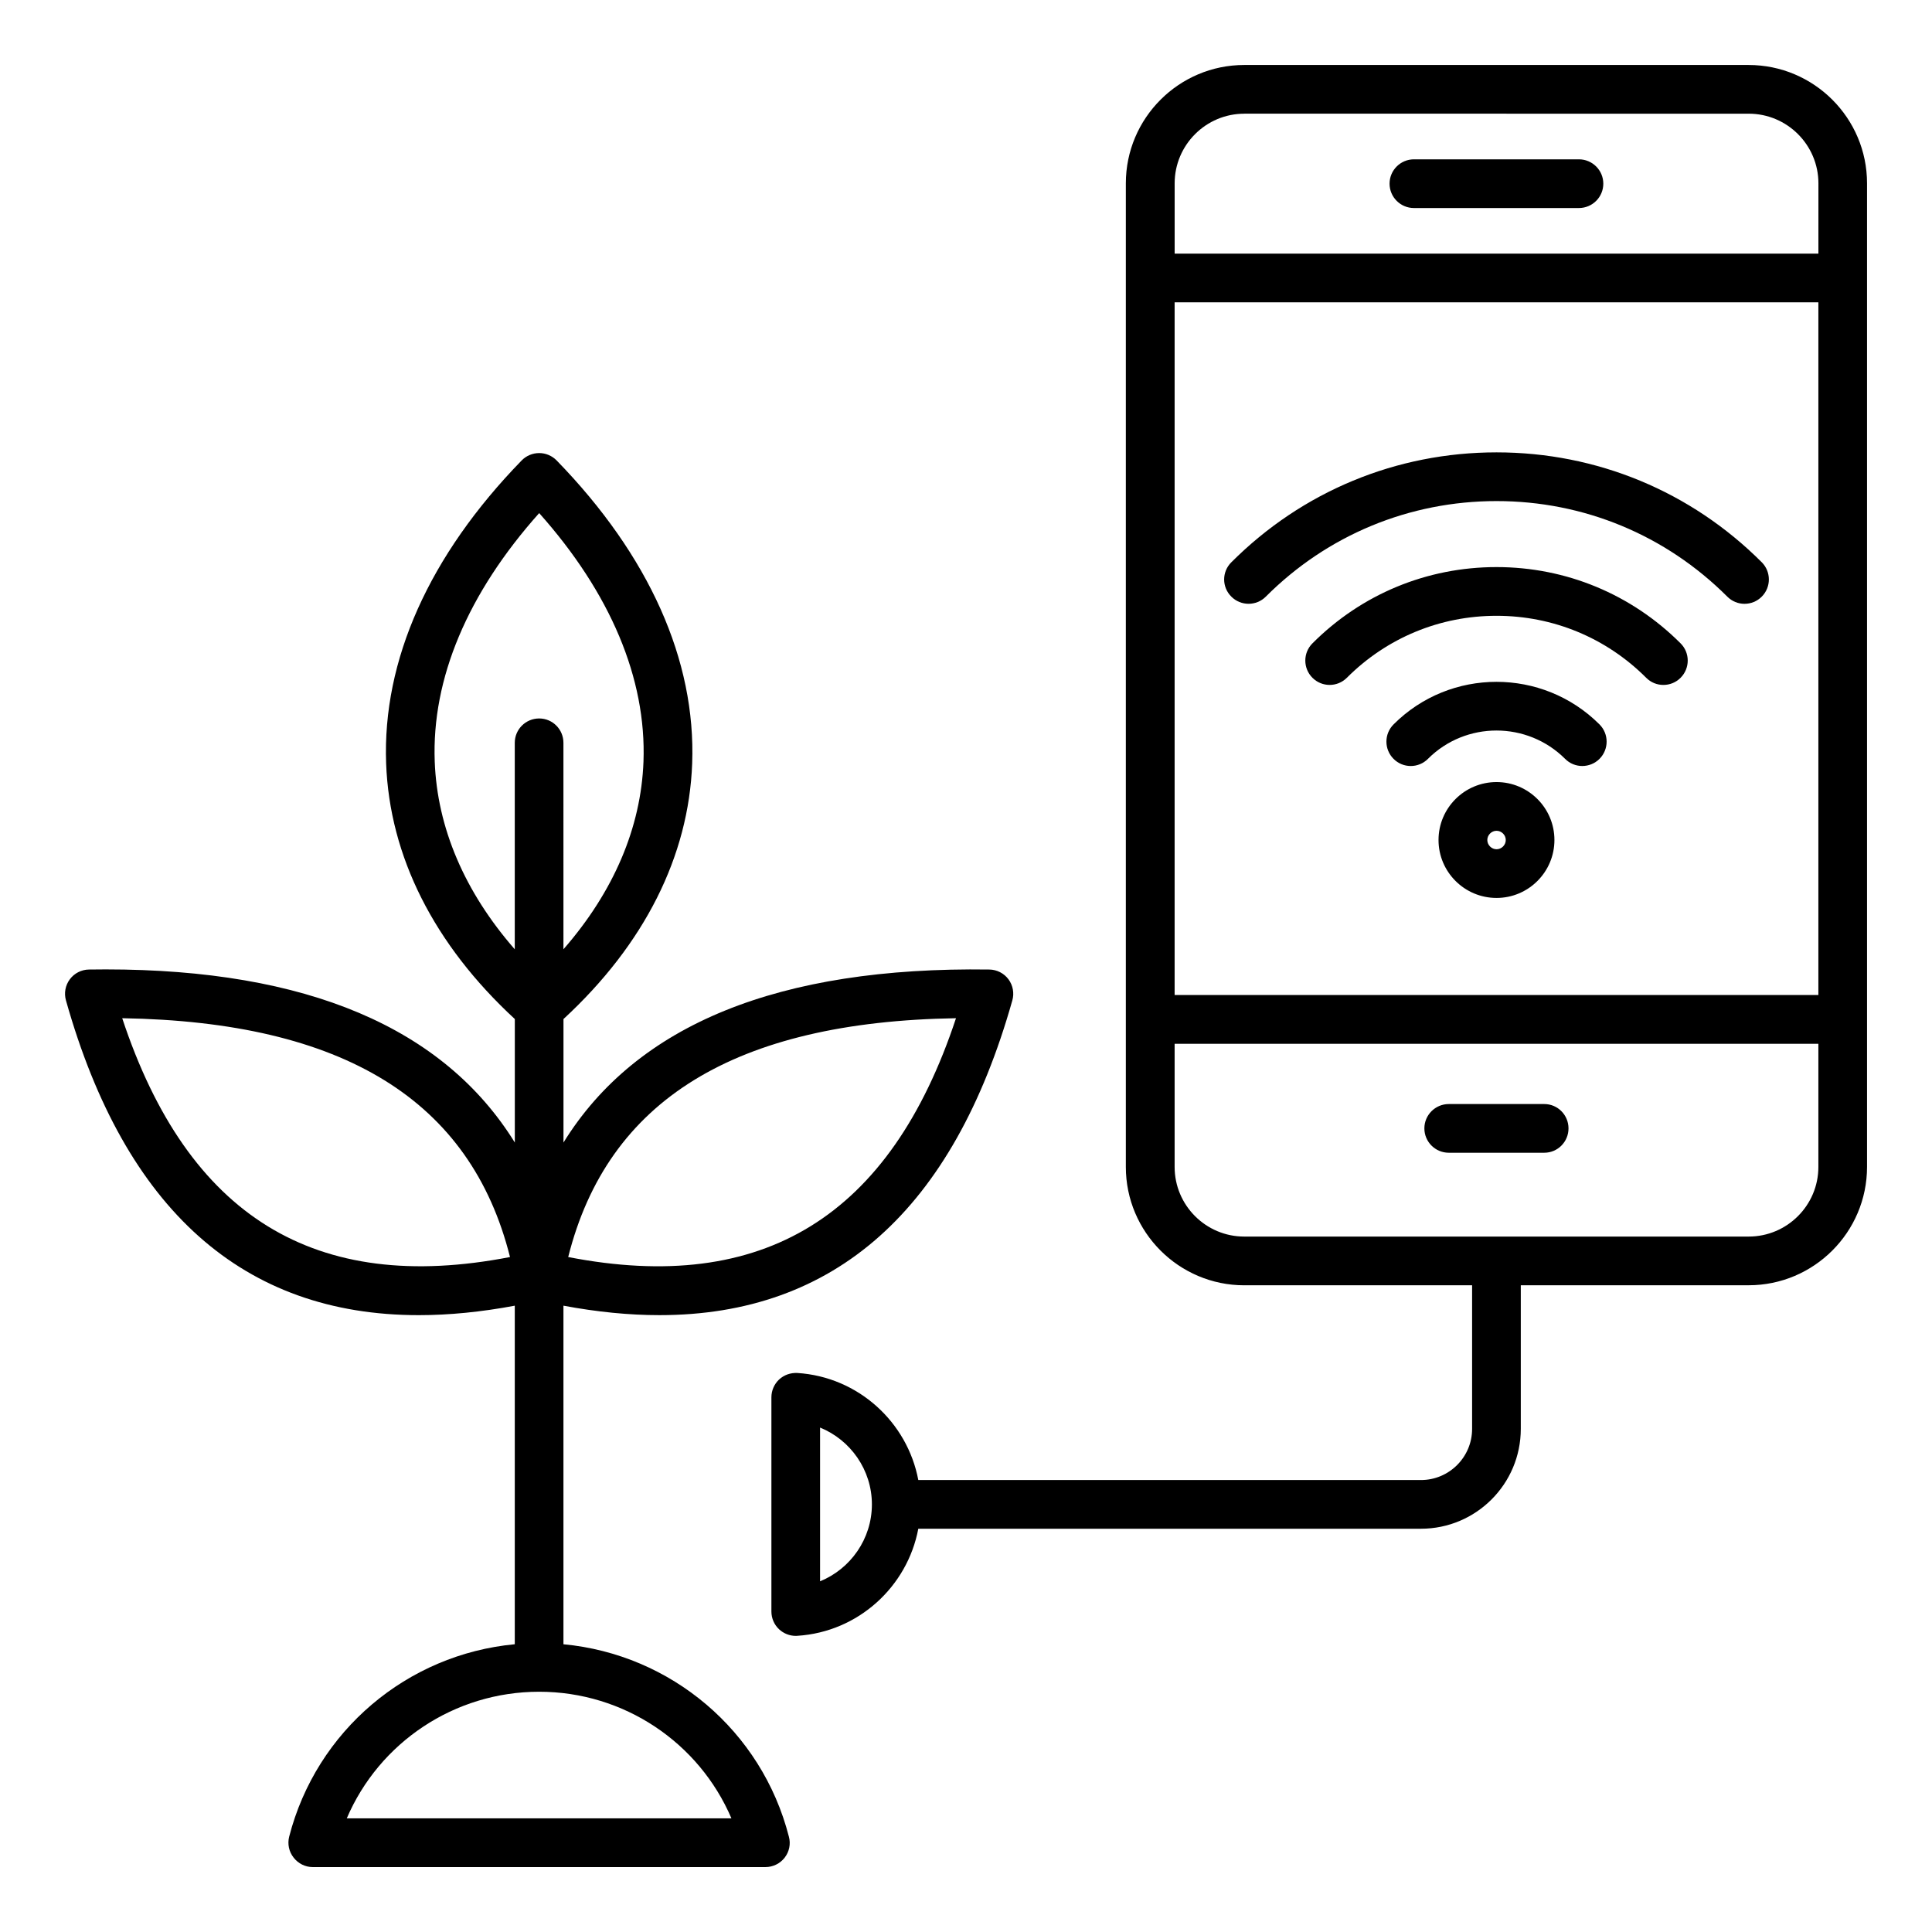
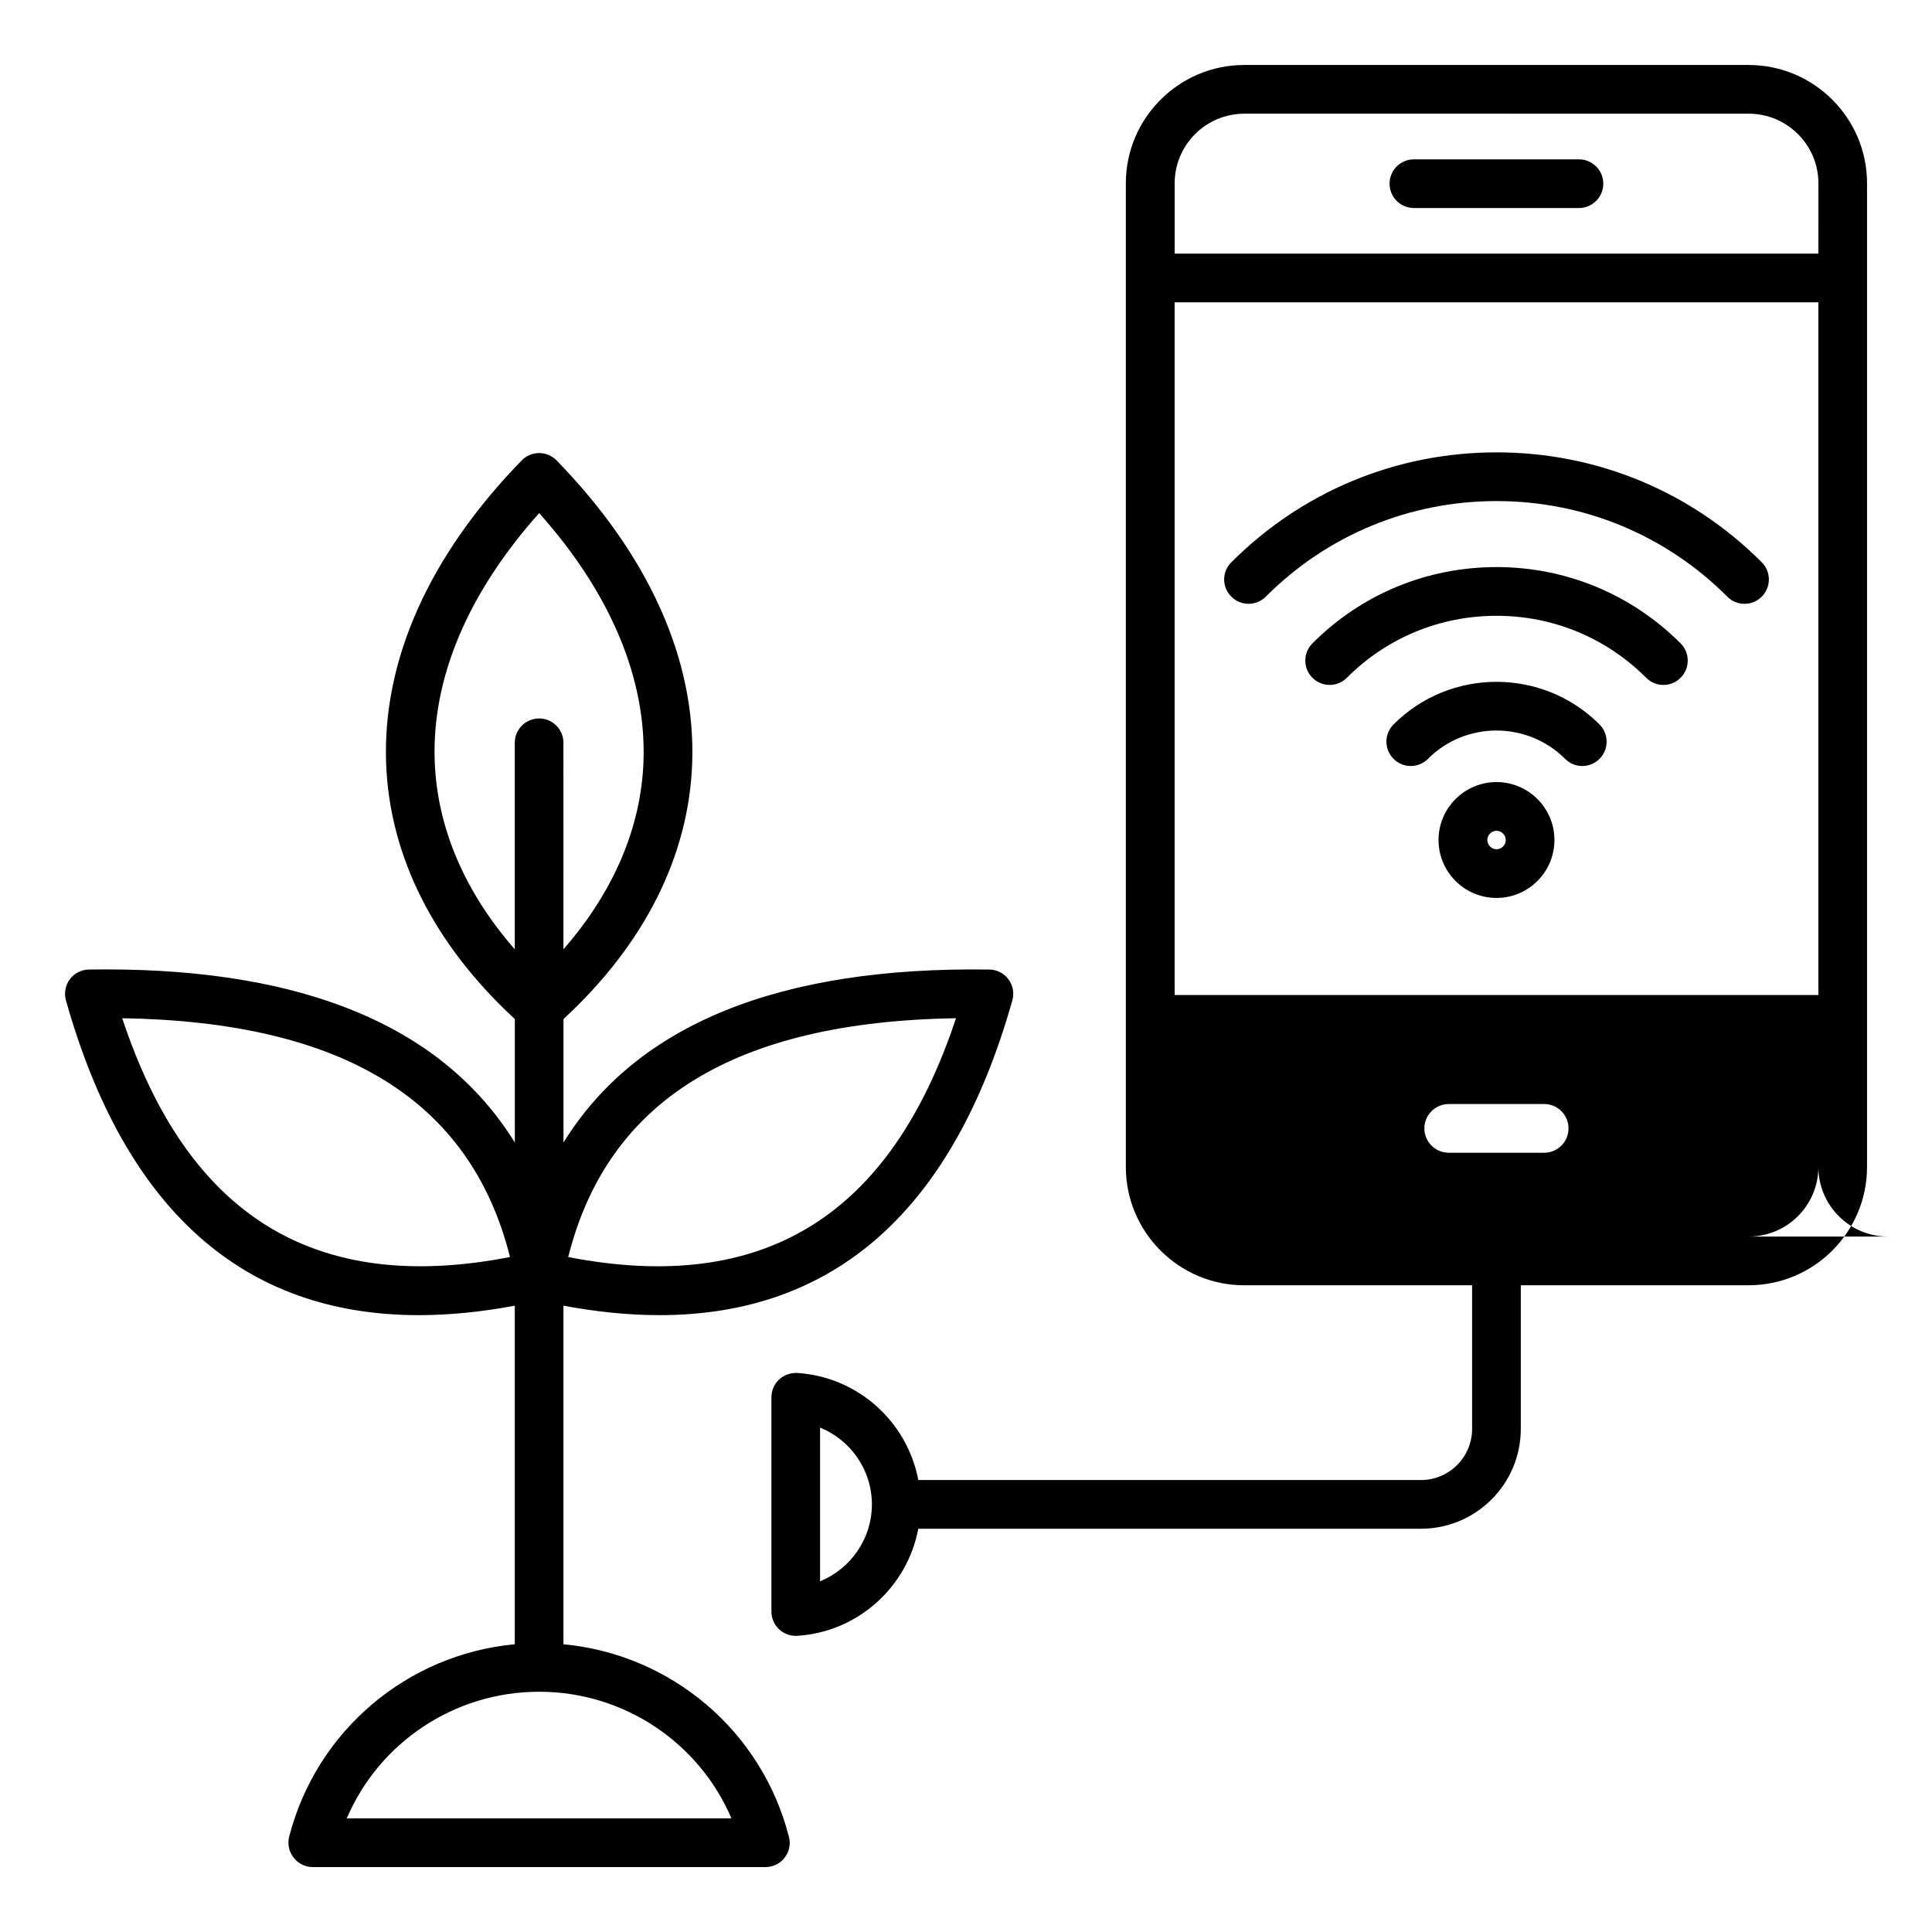
<svg xmlns="http://www.w3.org/2000/svg" fill="#000000" width="800px" height="800px" version="1.1" viewBox="144 144 512 512">
-   <path d="m235.9 625.88c8.598-20.109 28.512-33.551 50.984-33.551 22.434 0 42.355 13.441 50.949 33.551zm23.309-280.04c-0.84-21.996 8.738-44.66 27.68-65.863 18.902 21.203 28.445 43.863 27.641 65.863-0.66 17.543-7.93 34.512-21.211 49.727l-0.004-54.715c0-3.562-2.867-6.453-6.43-6.453s-6.465 2.887-6.465 6.453v54.723c-13.281-15.211-20.551-32.188-21.211-49.734zm-82.82 67.996c58.605 0.957 92.324 21.723 102.77 63.293-51.652 10.027-85.371-10.73-102.77-63.293zm220.96 0c-17.402 52.555-51.09 73.336-102.77 63.293 10.449-41.574 44.168-62.34 102.77-63.293zm-104.03 165.91v-89.727c8.91 1.668 17.402 2.508 25.438 2.508 46.477 0 77.859-27.93 93.516-83.391 0.555-1.922 0.172-4-1.012-5.606-1.188-1.605-3.074-2.566-5.062-2.594-55.77-0.805-93.516 14.559-112.87 45.848v-32.727c21.422-19.766 33.199-43.129 34.105-67.727 1.012-27.336-11.395-55.109-35.922-80.309-1.223-1.25-2.902-1.953-4.613-1.953-1.746 0-3.426 0.699-4.648 1.953-24.527 25.199-36.934 52.969-35.922 80.309 0.906 24.598 12.684 47.961 34.105 67.727v32.727c-18.871-30.48-55.176-45.883-108.43-45.883-1.469 0-2.934 0.012-4.441 0.035-1.988 0.027-3.879 0.988-5.062 2.594-1.191 1.605-1.574 3.684-1.012 5.617 15.641 55.453 47.02 83.383 93.496 83.383 8.035 0 16.531-0.84 25.438-2.508v89.719c-28.48 2.676-52.559 22.887-59.789 50.996-0.488 1.93-0.066 3.984 1.188 5.559 1.223 1.574 3.074 2.5 5.062 2.5h119.96c1.996 0 3.879-0.922 5.102-2.5 1.223-1.578 1.645-3.633 1.117-5.559-7.191-28.105-31.266-48.316-59.746-50.992zm218.93-387.07c0-3.562 2.902-6.453 6.465-6.453h43.715c3.562 0 6.465 2.887 6.465 6.453 0 3.562-2.898 6.453-6.465 6.453h-43.715c-3.562 0.004-6.465-2.887-6.465-6.453zm47.422 250.36c0 3.562-2.867 6.453-6.43 6.453h-25.301c-3.562 0-6.465-2.891-6.465-6.453 0-3.559 2.902-6.453 6.465-6.453h25.301c3.562-0.004 6.43 2.891 6.43 6.453zm47.734 28.668c10.203 0 18.484-8.281 18.484-18.457v-32.637h-170.6v32.637c0 10.176 8.281 18.457 18.453 18.457zm18.484-247.58v183.57h-170.6v-183.57zm-152.14-49.992c-10.172 0-18.453 8.285-18.453 18.461v18.625h170.6l0.004-18.629c0-10.176-8.281-18.461-18.484-18.461l-133.67-0.004zm-112.42 388.93v-40.742c8.07 3.285 13.734 11.219 13.734 20.363-0.004 9.152-5.664 17.086-13.734 20.379zm246.08-401.84h-133.67c-17.297 0-31.379 14.074-31.379 31.367v260.66c0 17.293 14.082 31.367 31.379 31.367h60.383v38.062c0 7.473-6.082 13.547-13.562 13.547l-133.2-0.004c-2.902-15.371-15.938-27.336-32.043-28.367-1.852-0.082-3.527 0.516-4.859 1.738-1.289 1.219-2.027 2.93-2.027 4.707v56.77c0 1.785 0.734 3.481 2.027 4.703 1.223 1.129 2.797 1.754 4.441 1.754 0.141 0 0.277-0.012 0.418-0.02 16.113-1.027 29.141-12.992 32.043-28.375h133.21c14.605 0 26.457-11.867 26.457-26.457v-38.062l60.379-0.004c17.297 0 31.379-14.074 31.379-31.367v-260.65c0.008-17.293-14.078-31.367-31.379-31.367zm-39.52 174.76c-15.062-15.051-39.559-15.051-54.586 0-2.516 2.519-2.516 6.602 0 9.121 2.516 2.531 6.606 2.531 9.121 0 9.992-10.008 26.312-10.008 36.344 0 1.258 1.27 2.902 1.895 4.543 1.895 1.645 0 3.316-0.625 4.578-1.895 2.512-2.516 2.512-6.602 0-9.121zm21.488-21.484c-13.035-13.031-30.371-20.215-48.785-20.215-18.453 0-35.781 7.184-48.781 20.215-2.519 2.516-2.519 6.602 0 9.121 2.516 2.523 6.602 2.523 9.121 0 10.59-10.598 24.672-16.426 39.664-16.426 14.992 0 29.074 5.832 39.664 16.426 1.258 1.27 2.898 1.895 4.539 1.895 1.68 0 3.32-0.625 4.578-1.895 2.519-2.519 2.519-6.609 0-9.121zm-119.05-21.496c-2.551 2.516-2.551 6.606 0 9.121 2.516 2.519 6.606 2.519 9.121 0 16.32-16.344 38.055-25.332 61.156-25.332 23.098 0 44.801 8.988 61.156 25.332 1.258 1.258 2.902 1.895 4.543 1.895 1.68 0 3.32-0.637 4.578-1.895 2.516-2.516 2.516-6.606 0-9.121-18.766-18.777-43.715-29.121-70.277-29.121s-51.512 10.348-70.277 29.121zm70.273 76.059c1.328 0 2.445-1.113 2.445-2.449 0-1.328-1.117-2.445-2.445-2.445-1.328 0-2.445 1.117-2.445 2.445 0 1.32 1.113 2.449 2.445 2.449zm0-17.805c-8.492 0-15.375 6.887-15.375 15.355 0 8.465 6.887 15.352 15.375 15.352 8.461 0 15.34-6.887 15.34-15.352 0-8.473-6.883-15.355-15.34-15.355z" fill-rule="evenodd" />
+   <path d="m235.9 625.88c8.598-20.109 28.512-33.551 50.984-33.551 22.434 0 42.355 13.441 50.949 33.551zm23.309-280.04c-0.84-21.996 8.738-44.66 27.68-65.863 18.902 21.203 28.445 43.863 27.641 65.863-0.66 17.543-7.93 34.512-21.211 49.727l-0.004-54.715c0-3.562-2.867-6.453-6.43-6.453s-6.465 2.887-6.465 6.453v54.723c-13.281-15.211-20.551-32.188-21.211-49.734zm-82.82 67.996c58.605 0.957 92.324 21.723 102.77 63.293-51.652 10.027-85.371-10.73-102.77-63.293zm220.96 0c-17.402 52.555-51.09 73.336-102.77 63.293 10.449-41.574 44.168-62.34 102.77-63.293zm-104.03 165.91v-89.727c8.91 1.668 17.402 2.508 25.438 2.508 46.477 0 77.859-27.93 93.516-83.391 0.555-1.922 0.172-4-1.012-5.606-1.188-1.605-3.074-2.566-5.062-2.594-55.77-0.805-93.516 14.559-112.87 45.848v-32.727c21.422-19.766 33.199-43.129 34.105-67.727 1.012-27.336-11.395-55.109-35.922-80.309-1.223-1.25-2.902-1.953-4.613-1.953-1.746 0-3.426 0.699-4.648 1.953-24.527 25.199-36.934 52.969-35.922 80.309 0.906 24.598 12.684 47.961 34.105 67.727v32.727c-18.871-30.48-55.176-45.883-108.43-45.883-1.469 0-2.934 0.012-4.441 0.035-1.988 0.027-3.879 0.988-5.062 2.594-1.191 1.605-1.574 3.684-1.012 5.617 15.641 55.453 47.02 83.383 93.496 83.383 8.035 0 16.531-0.84 25.438-2.508v89.719c-28.48 2.676-52.559 22.887-59.789 50.996-0.488 1.93-0.066 3.984 1.188 5.559 1.223 1.574 3.074 2.5 5.062 2.5h119.96c1.996 0 3.879-0.922 5.102-2.5 1.223-1.578 1.645-3.633 1.117-5.559-7.191-28.105-31.266-48.316-59.746-50.992zm218.93-387.07c0-3.562 2.902-6.453 6.465-6.453h43.715c3.562 0 6.465 2.887 6.465 6.453 0 3.562-2.898 6.453-6.465 6.453h-43.715c-3.562 0.004-6.465-2.887-6.465-6.453zm47.422 250.36c0 3.562-2.867 6.453-6.43 6.453h-25.301c-3.562 0-6.465-2.891-6.465-6.453 0-3.559 2.902-6.453 6.465-6.453h25.301c3.562-0.004 6.43 2.891 6.43 6.453zm47.734 28.668c10.203 0 18.484-8.281 18.484-18.457v-32.637v32.637c0 10.176 8.281 18.457 18.453 18.457zm18.484-247.58v183.57h-170.6v-183.57zm-152.14-49.992c-10.172 0-18.453 8.285-18.453 18.461v18.625h170.6l0.004-18.629c0-10.176-8.281-18.461-18.484-18.461l-133.67-0.004zm-112.42 388.93v-40.742c8.07 3.285 13.734 11.219 13.734 20.363-0.004 9.152-5.664 17.086-13.734 20.379zm246.08-401.84h-133.67c-17.297 0-31.379 14.074-31.379 31.367v260.66c0 17.293 14.082 31.367 31.379 31.367h60.383v38.062c0 7.473-6.082 13.547-13.562 13.547l-133.2-0.004c-2.902-15.371-15.938-27.336-32.043-28.367-1.852-0.082-3.527 0.516-4.859 1.738-1.289 1.219-2.027 2.93-2.027 4.707v56.77c0 1.785 0.734 3.481 2.027 4.703 1.223 1.129 2.797 1.754 4.441 1.754 0.141 0 0.277-0.012 0.418-0.02 16.113-1.027 29.141-12.992 32.043-28.375h133.21c14.605 0 26.457-11.867 26.457-26.457v-38.062l60.379-0.004c17.297 0 31.379-14.074 31.379-31.367v-260.65c0.008-17.293-14.078-31.367-31.379-31.367zm-39.52 174.76c-15.062-15.051-39.559-15.051-54.586 0-2.516 2.519-2.516 6.602 0 9.121 2.516 2.531 6.606 2.531 9.121 0 9.992-10.008 26.312-10.008 36.344 0 1.258 1.27 2.902 1.895 4.543 1.895 1.645 0 3.316-0.625 4.578-1.895 2.512-2.516 2.512-6.602 0-9.121zm21.488-21.484c-13.035-13.031-30.371-20.215-48.785-20.215-18.453 0-35.781 7.184-48.781 20.215-2.519 2.516-2.519 6.602 0 9.121 2.516 2.523 6.602 2.523 9.121 0 10.59-10.598 24.672-16.426 39.664-16.426 14.992 0 29.074 5.832 39.664 16.426 1.258 1.27 2.898 1.895 4.539 1.895 1.68 0 3.32-0.625 4.578-1.895 2.519-2.519 2.519-6.609 0-9.121zm-119.05-21.496c-2.551 2.516-2.551 6.606 0 9.121 2.516 2.519 6.606 2.519 9.121 0 16.32-16.344 38.055-25.332 61.156-25.332 23.098 0 44.801 8.988 61.156 25.332 1.258 1.258 2.902 1.895 4.543 1.895 1.68 0 3.32-0.637 4.578-1.895 2.516-2.516 2.516-6.606 0-9.121-18.766-18.777-43.715-29.121-70.277-29.121s-51.512 10.348-70.277 29.121zm70.273 76.059c1.328 0 2.445-1.113 2.445-2.449 0-1.328-1.117-2.445-2.445-2.445-1.328 0-2.445 1.117-2.445 2.445 0 1.32 1.113 2.449 2.445 2.449zm0-17.805c-8.492 0-15.375 6.887-15.375 15.355 0 8.465 6.887 15.352 15.375 15.352 8.461 0 15.34-6.887 15.34-15.352 0-8.473-6.883-15.355-15.34-15.355z" fill-rule="evenodd" />
</svg>